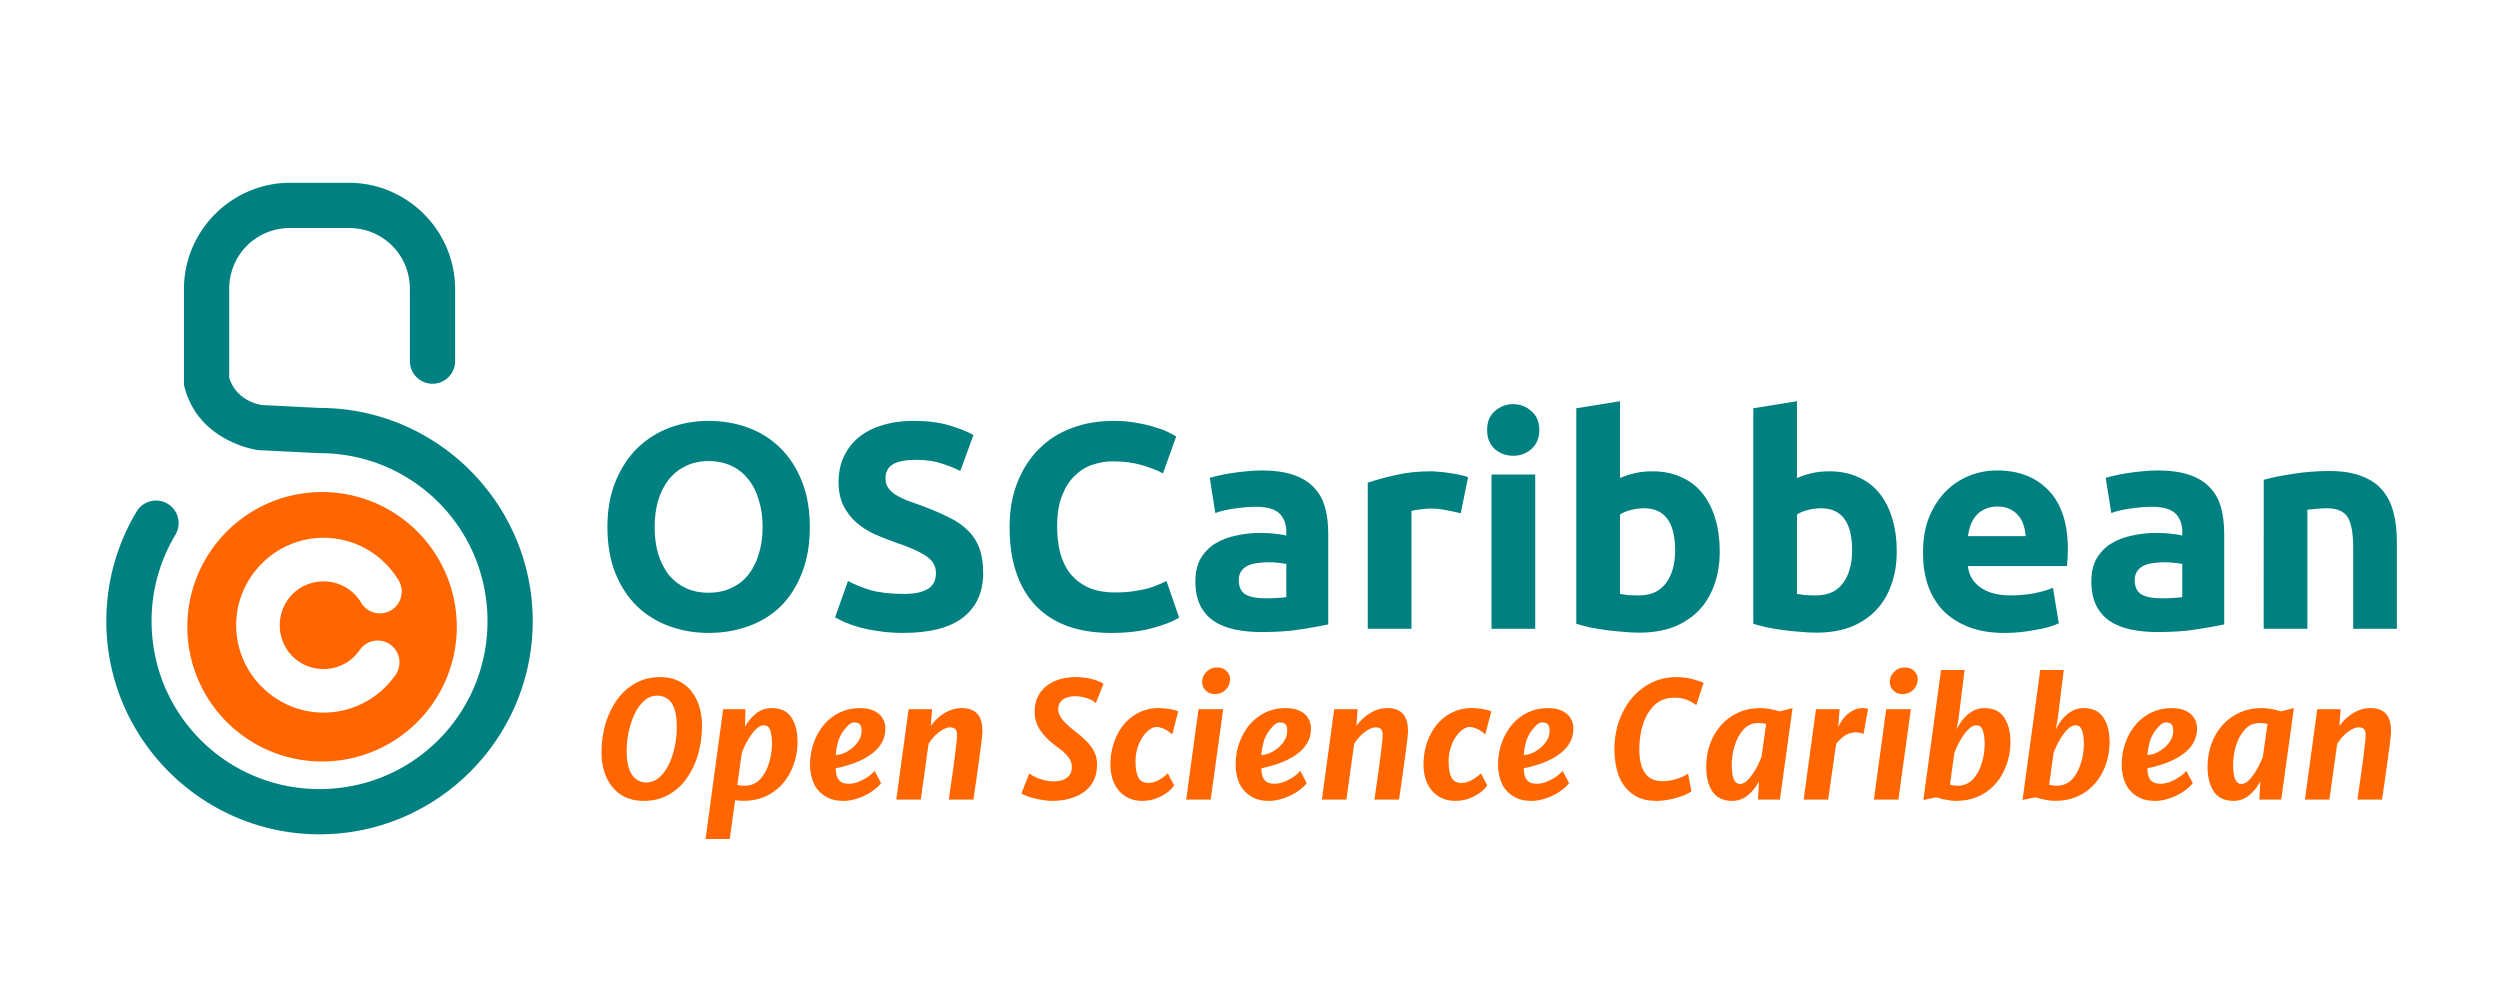
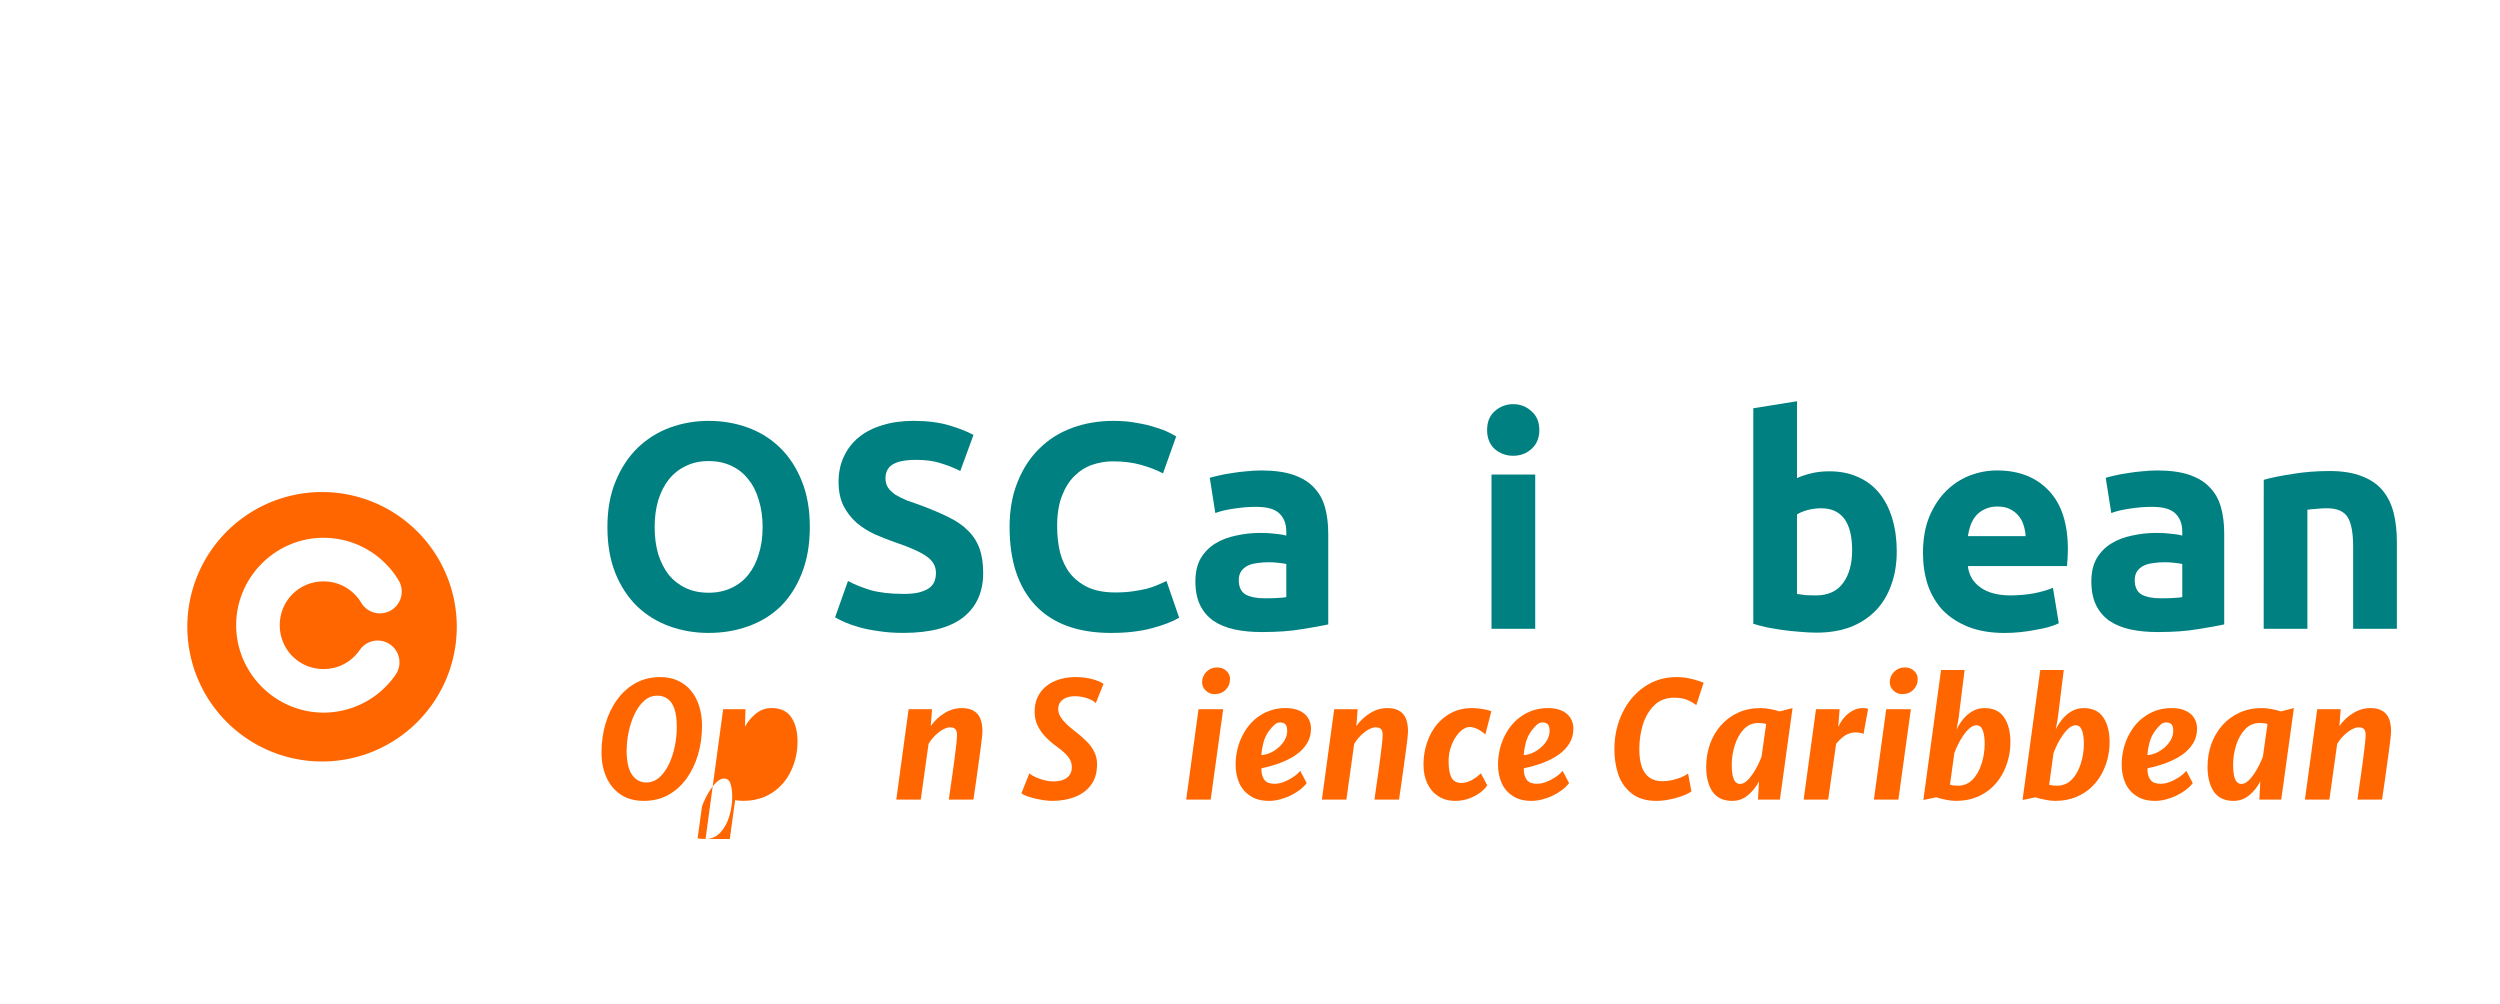
<svg xmlns="http://www.w3.org/2000/svg" xmlns:ns1="http://www.inkscape.org/namespaces/inkscape" xmlns:ns2="http://sodipodi.sourceforge.net/DTD/sodipodi-0.dtd" width="141.325mm" height="56.765mm" viewBox="0 0 141.325 56.765" id="svg14629" ns1:version="1.1 (c4e8f9e, 2021-05-24)" ns2:docname="LogoOSCaribbean_Web.svg">
  <defs id="defs14626" />
  <g ns1:label="Capa 1" ns1:groupmode="layer" id="layer1" transform="translate(-20.78,-89.455)">
    <g id="g304" transform="translate(1.262,0.054)">
      <g id="g30833">
        <g id="g15068" transform="matrix(0.736,0,0,0.736,8.261,62.194)">
          <path id="path1070" style="font-variation-settings:normal;fill:#ff6600;fill-opacity:1;fill-rule:evenodd;stroke:none;stroke-width:3.821;stroke-linecap:round;stroke-linejoin:round;stroke-miterlimit:4;stroke-dasharray:none;stroke-dashoffset:0;stroke-opacity:1;paint-order:stroke markers fill;stop-color:#000000" d="m 40.031,74.758 a 10.348,10.348 0 0 0 -10.348,10.348 10.348,10.348 0 0 0 10.348,10.348 10.348,10.348 0 0 0 10.348,-10.348 10.348,10.348 0 0 0 -10.348,-10.348 z m 0.118,3.516 c 2.436,0 4.59,1.31 5.763,3.269 a 1.674,1.674 0 0 1 -0.576,2.296 1.674,1.674 0 0 1 -2.296,-0.576 c -0.588,-0.982 -1.65,-1.641 -2.891,-1.641 -1.879,0 -3.366,1.487 -3.366,3.365 0,1.879 1.488,3.366 3.366,3.366 1.164,0 2.168,-0.578 2.776,-1.462 a 1.674,1.674 0 0 1 2.328,-0.431 1.674,1.674 0 0 1 0.429,2.328 c -1.21,1.758 -3.249,2.911 -5.533,2.911 -3.688,0 -6.714,-3.026 -6.714,-6.714 0,-3.688 3.026,-6.714 6.714,-6.714 z" />
-           <path style="color:#000000;fill:#008080;fill-rule:evenodd;stroke-width:0.656;stroke-linecap:round;paint-order:markers stroke fill" d="m 37.592,51.004 c -4.496,0 -8.169,3.673 -8.169,8.169 v 7.365 l 0.059,0.221 c 1.121,4.183 5.596,4.774 5.596,4.774 l 0.056,0.006 4.659,0.232 h 0.044 c 7.145,1e-5 12.901,5.755 12.901,12.901 0,7.145 -5.755,12.901 -12.901,12.901 -7.145,0 -12.901,-5.755 -12.901,-12.901 0,-2.432 0.667,-4.692 1.831,-6.629 a 1.737,1.737 0 0 0 -0.595,-2.383 1.737,1.737 0 0 0 -2.383,0.595 c -1.477,2.46 -2.327,5.347 -2.327,8.418 0,9.023 7.352,16.374 16.375,16.374 9.023,0 16.374,-7.351 16.374,-16.374 0,-9.023 -7.351,-16.375 -16.374,-16.375 l 0.086,0.003 -4.46,-0.222 c -0.023,-0.002 -1.962,-0.193 -2.565,-2.104 v -6.801 c 0,-2.632 2.063,-4.696 4.695,-4.696 h 4.488 c 2.632,0 4.696,2.064 4.696,4.696 v 5.53 a 1.737,1.737 0 0 0 1.737,1.737 1.737,1.737 0 0 0 1.737,-1.737 v -5.53 c 0,-4.496 -3.674,-8.169 -8.17,-8.169 z" id="path1072" />
        </g>
        <g aria-label="OSCaribbean" id="text1076" style="font-weight:bold;font-size:16.581px;line-height:0.9;font-family:Arial;-inkscape-font-specification:'Arial Bold';text-align:end;text-anchor:end;fill:#008080;stroke:#3771c8;stroke-width:0;stroke-linecap:round;paint-order:fill markers stroke;stroke-miterlimit:4;stroke-dasharray:none">
          <path d="m 56.526,119.195 q 0,0.846 0.199,1.525 0.216,0.68 0.597,1.177 0.398,0.481 0.962,0.746 0.564,0.265 1.293,0.265 0.713,0 1.277,-0.265 0.58,-0.265 0.962,-0.746 0.398,-0.497 0.597,-1.177 0.216,-0.68 0.216,-1.525 0,-0.846 -0.216,-1.525 -0.199,-0.696 -0.597,-1.177 -0.381,-0.497 -0.962,-0.763 -0.564,-0.265 -1.277,-0.265 -0.73,0 -1.293,0.282 -0.564,0.265 -0.962,0.763 -0.381,0.481 -0.597,1.177 -0.199,0.68 -0.199,1.509 z m 8.771,0 q 0,1.476 -0.448,2.603 -0.431,1.111 -1.194,1.874 -0.763,0.746 -1.824,1.127 -1.045,0.381 -2.255,0.381 -1.177,0 -2.222,-0.381 -1.045,-0.381 -1.824,-1.127 -0.779,-0.763 -1.227,-1.874 -0.448,-1.127 -0.448,-2.603 0,-1.476 0.464,-2.587 0.464,-1.127 1.244,-1.89 0.796,-0.763 1.824,-1.144 1.045,-0.381 2.189,-0.381 1.177,0 2.222,0.381 1.045,0.381 1.824,1.144 0.779,0.763 1.227,1.89 0.448,1.111 0.448,2.587 z" style="font-weight:bold;-inkscape-font-specification:'ubuntu Bold';stroke-width:0;stroke-miterlimit:4;stroke-dasharray:none" id="path30619" />
          <path d="m 70.571,122.976 q 0.547,0 0.895,-0.083 0.365,-0.1 0.58,-0.249 0.216,-0.166 0.298,-0.381 0.083,-0.216 0.083,-0.481 0,-0.564 -0.531,-0.929 -0.531,-0.381 -1.824,-0.812 -0.564,-0.199 -1.127,-0.448 -0.564,-0.265 -1.011,-0.647 -0.448,-0.398 -0.73,-0.945 -0.282,-0.564 -0.282,-1.36 0,-0.796 0.298,-1.426 0.298,-0.647 0.846,-1.094 0.547,-0.448 1.326,-0.68 0.779,-0.249 1.758,-0.249 1.161,0 2.006,0.249 0.846,0.249 1.393,0.547 l -0.746,2.039 q -0.481,-0.249 -1.078,-0.431 -0.58,-0.199 -1.409,-0.199 -0.929,0 -1.343,0.265 -0.398,0.249 -0.398,0.779 0,0.315 0.149,0.531 0.149,0.216 0.415,0.398 0.282,0.166 0.63,0.315 0.365,0.133 0.796,0.282 0.895,0.332 1.559,0.663 0.663,0.315 1.094,0.746 0.448,0.431 0.663,1.011 0.216,0.58 0.216,1.409 0,1.608 -1.127,2.504 -1.127,0.879 -3.399,0.879 -0.763,0 -1.376,-0.1 -0.613,-0.083 -1.094,-0.216 -0.464,-0.133 -0.812,-0.282 -0.332,-0.149 -0.564,-0.282 l 0.73,-2.056 q 0.514,0.282 1.26,0.514 0.763,0.216 1.857,0.216 z" style="font-weight:bold;-inkscape-font-specification:'ubuntu Bold';stroke-width:0;stroke-miterlimit:4;stroke-dasharray:none" id="path30621" />
          <path d="m 82.327,125.181 q -2.802,0 -4.278,-1.559 -1.459,-1.559 -1.459,-4.427 0,-1.426 0.448,-2.537 0.448,-1.127 1.227,-1.89 0.779,-0.779 1.857,-1.177 1.078,-0.398 2.338,-0.398 0.73,0 1.326,0.116 0.597,0.1 1.045,0.249 0.448,0.133 0.746,0.282 0.298,0.149 0.431,0.232 l -0.746,2.089 q -0.531,-0.282 -1.244,-0.481 -0.696,-0.199 -1.592,-0.199 -0.597,0 -1.177,0.199 -0.564,0.199 -1.011,0.647 -0.431,0.431 -0.696,1.127 -0.265,0.696 -0.265,1.691 0,0.796 0.166,1.492 0.182,0.68 0.564,1.177 0.398,0.497 1.028,0.796 0.63,0.282 1.525,0.282 0.564,0 1.011,-0.066 0.448,-0.066 0.796,-0.149 0.348,-0.1 0.613,-0.216 0.265,-0.116 0.481,-0.216 l 0.713,2.073 q -0.547,0.332 -1.542,0.597 -0.995,0.265 -2.305,0.265 z" style="font-weight:bold;-inkscape-font-specification:'ubuntu Bold';stroke-width:0;stroke-miterlimit:4;stroke-dasharray:none" id="path30623" />
          <path d="m 91.006,123.224 q 0.365,0 0.696,-0.017 0.332,-0.017 0.531,-0.05 v -1.874 q -0.149,-0.033 -0.448,-0.066 -0.298,-0.033 -0.547,-0.033 -0.348,0 -0.663,0.05 -0.298,0.033 -0.531,0.149 -0.232,0.116 -0.365,0.315 -0.133,0.199 -0.133,0.497 0,0.58 0.381,0.812 0.398,0.216 1.078,0.216 z m -0.199,-7.229 q 1.094,0 1.824,0.249 0.73,0.249 1.161,0.713 0.448,0.464 0.63,1.127 0.182,0.663 0.182,1.476 v 5.14 q -0.531,0.116 -1.476,0.265 -0.945,0.166 -2.288,0.166 -0.846,0 -1.542,-0.149 -0.68,-0.149 -1.177,-0.481 -0.497,-0.348 -0.763,-0.895 -0.265,-0.547 -0.265,-1.343 0,-0.763 0.298,-1.293 0.315,-0.531 0.829,-0.846 0.514,-0.315 1.177,-0.448 0.663,-0.149 1.376,-0.149 0.481,0 0.846,0.05 0.381,0.033 0.613,0.1 v -0.232 q 0,-0.63 -0.381,-1.011 -0.381,-0.381 -1.326,-0.381 -0.63,0 -1.244,0.1 -0.613,0.083 -1.061,0.249 l -0.315,-1.99 q 0.216,-0.066 0.531,-0.133 0.332,-0.083 0.713,-0.133 0.381,-0.066 0.796,-0.1 0.431,-0.05 0.862,-0.05 z" style="font-weight:bold;-inkscape-font-specification:'ubuntu Bold';stroke-width:0;stroke-miterlimit:4;stroke-dasharray:none" id="path30625" />
-           <path d="m 102.094,118.416 q -0.332,-0.083 -0.779,-0.166 -0.448,-0.1 -0.962,-0.1 -0.232,0 -0.564,0.05 -0.315,0.033 -0.481,0.083 v 6.665 h -2.471 v -8.257 q 0.663,-0.232 1.559,-0.431 0.912,-0.216 2.023,-0.216 0.199,0 0.481,0.033 0.282,0.017 0.564,0.066 0.282,0.033 0.564,0.1 0.282,0.05 0.481,0.133 z" style="font-weight:bold;-inkscape-font-specification:'ubuntu Bold';stroke-width:0;stroke-miterlimit:4;stroke-dasharray:none" id="path30627" />
          <path d="m 106.304,124.949 h -2.471 v -8.721 h 2.471 z m 0.232,-11.242 q 0,0.68 -0.448,1.078 -0.431,0.381 -1.028,0.381 -0.597,0 -1.045,-0.381 -0.431,-0.398 -0.431,-1.078 0,-0.68 0.431,-1.061 0.448,-0.398 1.045,-0.398 0.597,0 1.028,0.398 0.448,0.381 0.448,1.061 z" style="font-weight:bold;-inkscape-font-specification:'ubuntu Bold';stroke-width:0;stroke-miterlimit:4;stroke-dasharray:none" id="path30629" />
-           <path d="m 114.214,120.522 q 0,-2.388 -1.758,-2.388 -0.381,0 -0.763,0.1 -0.365,0.1 -0.597,0.249 v 4.493 q 0.182,0.033 0.464,0.066 0.282,0.017 0.613,0.017 1.011,0 1.525,-0.696 0.514,-0.696 0.514,-1.84 z m 2.52,0.066 q 0,1.045 -0.315,1.89 -0.298,0.846 -0.879,1.443 -0.58,0.597 -1.426,0.929 -0.846,0.315 -1.923,0.315 -0.448,0 -0.945,-0.05 -0.481,-0.033 -0.962,-0.1 -0.464,-0.066 -0.895,-0.149 -0.431,-0.1 -0.763,-0.199 v -12.187 l 2.471,-0.398 v 4.344 q 0.415,-0.182 0.862,-0.282 0.448,-0.1 0.962,-0.1 0.929,0 1.641,0.332 0.713,0.315 1.194,0.912 0.481,0.597 0.73,1.443 0.249,0.829 0.249,1.857 z" style="font-weight:bold;-inkscape-font-specification:'ubuntu Bold';stroke-width:0;stroke-miterlimit:4;stroke-dasharray:none" id="path30631" />
          <path d="m 124.22,120.522 q 0,-2.388 -1.758,-2.388 -0.381,0 -0.763,0.1 -0.365,0.1 -0.597,0.249 v 4.493 q 0.182,0.033 0.464,0.066 0.282,0.017 0.613,0.017 1.011,0 1.525,-0.696 0.514,-0.696 0.514,-1.84 z m 2.52,0.066 q 0,1.045 -0.315,1.89 -0.298,0.846 -0.879,1.443 -0.58,0.597 -1.426,0.929 -0.846,0.315 -1.923,0.315 -0.448,0 -0.945,-0.05 -0.481,-0.033 -0.962,-0.1 -0.464,-0.066 -0.895,-0.149 -0.431,-0.1 -0.763,-0.199 v -12.187 l 2.471,-0.398 v 4.344 q 0.415,-0.182 0.862,-0.282 0.448,-0.1 0.962,-0.1 0.929,0 1.641,0.332 0.713,0.315 1.194,0.912 0.481,0.597 0.73,1.443 0.249,0.829 0.249,1.857 z" style="font-weight:bold;-inkscape-font-specification:'ubuntu Bold';stroke-width:0;stroke-miterlimit:4;stroke-dasharray:none" id="path30633" />
          <path d="m 128.225,120.654 q 0,-1.161 0.348,-2.023 0.365,-0.879 0.945,-1.459 0.58,-0.58 1.326,-0.879 0.763,-0.298 1.559,-0.298 1.857,0 2.935,1.144 1.078,1.127 1.078,3.333 0,0.216 -0.017,0.481 -0.017,0.249 -0.033,0.448 h -5.604 q 0.083,0.763 0.713,1.21 0.63,0.448 1.691,0.448 0.68,0 1.326,-0.116 0.663,-0.133 1.078,-0.315 l 0.332,2.006 q -0.199,0.1 -0.531,0.199 -0.332,0.1 -0.746,0.166 -0.398,0.083 -0.862,0.133 -0.464,0.05 -0.929,0.05 -1.177,0 -2.056,-0.348 -0.862,-0.348 -1.443,-0.945 -0.564,-0.613 -0.846,-1.443 -0.265,-0.829 -0.265,-1.791 z m 5.803,-0.945 q -0.017,-0.315 -0.116,-0.613 -0.083,-0.298 -0.282,-0.531 -0.182,-0.232 -0.481,-0.381 -0.282,-0.149 -0.713,-0.149 -0.415,0 -0.713,0.149 -0.298,0.133 -0.497,0.365 -0.199,0.232 -0.315,0.547 -0.1,0.298 -0.149,0.613 z" style="font-weight:bold;-inkscape-font-specification:'ubuntu Bold';stroke-width:0;stroke-miterlimit:4;stroke-dasharray:none" id="path30635" />
          <path d="m 141.655,123.224 q 0.365,0 0.696,-0.017 0.332,-0.017 0.531,-0.05 v -1.874 q -0.149,-0.033 -0.448,-0.066 -0.298,-0.033 -0.547,-0.033 -0.348,0 -0.663,0.05 -0.298,0.033 -0.531,0.149 -0.232,0.116 -0.365,0.315 -0.133,0.199 -0.133,0.497 0,0.58 0.381,0.812 0.398,0.216 1.078,0.216 z m -0.199,-7.229 q 1.094,0 1.824,0.249 0.73,0.249 1.161,0.713 0.448,0.464 0.63,1.127 0.182,0.663 0.182,1.476 v 5.14 q -0.531,0.116 -1.476,0.265 -0.945,0.166 -2.288,0.166 -0.846,0 -1.542,-0.149 -0.68,-0.149 -1.177,-0.481 -0.497,-0.348 -0.763,-0.895 -0.265,-0.547 -0.265,-1.343 0,-0.763 0.298,-1.293 0.315,-0.531 0.829,-0.846 0.514,-0.315 1.177,-0.448 0.663,-0.149 1.376,-0.149 0.481,0 0.846,0.05 0.381,0.033 0.613,0.1 v -0.232 q 0,-0.63 -0.381,-1.011 -0.381,-0.381 -1.326,-0.381 -0.63,0 -1.244,0.1 -0.613,0.083 -1.061,0.249 l -0.315,-1.99 q 0.216,-0.066 0.531,-0.133 0.332,-0.083 0.713,-0.133 0.381,-0.066 0.796,-0.1 0.431,-0.05 0.862,-0.05 z" style="font-weight:bold;-inkscape-font-specification:'ubuntu Bold';stroke-width:0;stroke-miterlimit:4;stroke-dasharray:none" id="path30637" />
          <path d="m 147.487,116.526 q 0.63,-0.182 1.625,-0.332 0.995,-0.166 2.089,-0.166 1.111,0 1.84,0.298 0.746,0.282 1.177,0.812 0.431,0.531 0.613,1.26 0.182,0.73 0.182,1.625 v 4.924 h -2.471 v -4.626 q 0,-1.194 -0.315,-1.691 -0.315,-0.497 -1.177,-0.497 -0.265,0 -0.564,0.033 -0.298,0.017 -0.531,0.05 v 6.732 h -2.471 z" style="font-weight:bold;-inkscape-font-specification:'ubuntu Bold';stroke-width:0;stroke-miterlimit:4;stroke-dasharray:none" id="path30639" />
        </g>
        <g aria-label="Open Science Caribbean" id="text1080" style="font-weight:bold;font-size:9.172px;line-height:1.1;font-family:Arial;-inkscape-font-specification:'Arial Bold';text-align:end;text-anchor:end;fill:#ff6600;stroke:#3771c8;stroke-width:0;stroke-linecap:round;paint-order:fill markers stroke;stroke-miterlimit:4;stroke-dasharray:none">
          <path d="m 55.915,134.675 q -0.775,0 -1.312,-0.358 -0.532,-0.362 -0.807,-0.981 -0.275,-0.619 -0.275,-1.394 0,-0.858 0.225,-1.628 0.229,-0.77 0.66,-1.362 0.431,-0.596 1.046,-0.936 0.619,-0.339 1.39,-0.339 0.578,0 1.018,0.211 0.445,0.211 0.743,0.587 0.298,0.376 0.449,0.876 0.151,0.5 0.151,1.078 0,0.858 -0.225,1.628 -0.225,0.766 -0.651,1.357 -0.422,0.587 -1.032,0.926 -0.61,0.335 -1.38,0.335 z m 0.128,-1.041 q 0.427,0 0.752,-0.289 0.326,-0.294 0.546,-0.761 0.22,-0.472 0.33,-1.023 0.11,-0.555 0.105,-1.078 0,-0.637 -0.138,-1.023 -0.138,-0.39 -0.385,-0.559 -0.248,-0.174 -0.578,-0.174 -0.422,0 -0.748,0.294 -0.321,0.289 -0.546,0.766 -0.22,0.472 -0.33,1.018 -0.11,0.546 -0.11,1.059 0.009,0.917 0.312,1.344 0.307,0.427 0.789,0.427 z" style="font-style:italic;font-family:'Merriweather Sans';-inkscape-font-specification:'Merriweather Sans Bold Italic';stroke:none;stroke-width:0;stroke-miterlimit:4;stroke-dasharray:none" id="path30560" />
-           <path d="m 59.403,136.83 0.995,-7.338 h 1.261 l -0.028,0.986 q 0.248,-0.44 0.628,-0.743 0.381,-0.307 0.876,-0.307 0.766,0 1.114,0.523 0.353,0.518 0.353,1.385 0,0.835 -0.344,1.591 -0.229,0.514 -0.619,0.908 -0.39,0.394 -0.922,0.619 -0.532,0.22 -1.188,0.22 -0.206,0 -0.454,-0.041 l -0.303,2.197 z m 2.247,-3.013 q 0.482,0 0.83,-0.358 0.335,-0.353 0.504,-0.903 0.174,-0.555 0.174,-1.124 0,-0.436 -0.096,-0.734 -0.092,-0.298 -0.371,-0.298 -0.183,0 -0.376,0.165 -0.188,0.161 -0.358,0.413 -0.17,0.248 -0.303,0.514 -0.128,0.266 -0.202,0.472 l -0.252,1.812 q 0.096,0.018 0.206,0.032 0.11,0.009 0.243,0.009 z" style="font-style:italic;font-family:'Merriweather Sans';-inkscape-font-specification:'Merriweather Sans Bold Italic';stroke:none;stroke-width:0;stroke-miterlimit:4;stroke-dasharray:none" id="path30562" />
-           <path d="m 67.197,134.675 q -0.651,0 -1.064,-0.284 -0.431,-0.284 -0.628,-0.743 -0.197,-0.463 -0.197,-1.014 0.005,-0.899 0.381,-1.642 0.371,-0.738 1.009,-1.151 0.642,-0.413 1.435,-0.413 0.482,0 0.798,0.156 0.321,0.151 0.477,0.413 0.161,0.261 0.161,0.592 0,0.468 -0.225,0.835 -0.225,0.367 -0.615,0.642 -0.39,0.271 -0.899,0.463 -0.504,0.188 -1.064,0.303 0,0.032 0,0.069 0,0.032 0,0.064 0.023,0.349 0.188,0.546 0.17,0.197 0.55,0.197 0.248,0 0.523,-0.101 0.275,-0.105 0.523,-0.271 0.252,-0.17 0.413,-0.358 l 0.362,0.693 q -0.147,0.197 -0.39,0.381 -0.238,0.183 -0.532,0.326 -0.294,0.138 -0.61,0.22 -0.312,0.078 -0.596,0.078 z m -0.436,-2.591 q 0.248,-0.009 0.504,-0.124 0.257,-0.119 0.472,-0.307 0.22,-0.193 0.353,-0.431 0.133,-0.243 0.133,-0.504 0,-0.257 -0.096,-0.367 -0.096,-0.11 -0.307,-0.11 -0.174,0 -0.316,0.128 -0.142,0.128 -0.294,0.33 -0.234,0.307 -0.335,0.697 -0.096,0.39 -0.115,0.688 z" style="font-style:italic;font-family:'Merriweather Sans';-inkscape-font-specification:'Merriweather Sans Bold Italic';stroke:none;stroke-width:0;stroke-miterlimit:4;stroke-dasharray:none" id="path30564" />
+           <path d="m 59.403,136.83 0.995,-7.338 h 1.261 l -0.028,0.986 q 0.248,-0.44 0.628,-0.743 0.381,-0.307 0.876,-0.307 0.766,0 1.114,0.523 0.353,0.518 0.353,1.385 0,0.835 -0.344,1.591 -0.229,0.514 -0.619,0.908 -0.39,0.394 -0.922,0.619 -0.532,0.22 -1.188,0.22 -0.206,0 -0.454,-0.041 l -0.303,2.197 z q 0.482,0 0.83,-0.358 0.335,-0.353 0.504,-0.903 0.174,-0.555 0.174,-1.124 0,-0.436 -0.096,-0.734 -0.092,-0.298 -0.371,-0.298 -0.183,0 -0.376,0.165 -0.188,0.161 -0.358,0.413 -0.17,0.248 -0.303,0.514 -0.128,0.266 -0.202,0.472 l -0.252,1.812 q 0.096,0.018 0.206,0.032 0.11,0.009 0.243,0.009 z" style="font-style:italic;font-family:'Merriweather Sans';-inkscape-font-specification:'Merriweather Sans Bold Italic';stroke:none;stroke-width:0;stroke-miterlimit:4;stroke-dasharray:none" id="path30562" />
          <path d="m 70.185,134.602 0.697,-5.109 h 1.325 l -0.073,0.949 q 0.339,-0.468 0.793,-0.738 0.454,-0.275 0.963,-0.275 0.573,0 0.867,0.312 0.298,0.307 0.298,1.023 0,0.101 -0.028,0.349 -0.023,0.243 -0.069,0.56 -0.041,0.316 -0.087,0.637 -0.014,0.096 -0.041,0.307 -0.028,0.211 -0.069,0.486 -0.037,0.271 -0.078,0.56 -0.041,0.284 -0.078,0.532 -0.037,0.248 -0.06,0.408 h -1.39 q 0.05,-0.349 0.101,-0.715 0.055,-0.371 0.11,-0.766 0.055,-0.394 0.11,-0.807 0.064,-0.5 0.101,-0.826 0.037,-0.33 0.041,-0.509 0.005,-0.261 -0.092,-0.362 -0.096,-0.101 -0.307,-0.101 -0.138,0 -0.307,0.078 -0.165,0.073 -0.33,0.206 -0.165,0.128 -0.316,0.298 -0.147,0.165 -0.257,0.353 l -0.44,3.151 z" style="font-style:italic;font-family:'Merriweather Sans';-inkscape-font-specification:'Merriweather Sans Bold Italic';stroke:none;stroke-width:0;stroke-miterlimit:4;stroke-dasharray:none" id="path30566" />
          <path d="m 78.992,134.675 q -0.197,0 -0.454,-0.037 -0.257,-0.037 -0.514,-0.096 -0.257,-0.064 -0.463,-0.138 -0.206,-0.078 -0.303,-0.156 l 0.449,-1.124 q 0.133,0.11 0.362,0.216 0.234,0.105 0.495,0.17 0.266,0.064 0.482,0.064 0.349,0 0.582,-0.092 0.238,-0.096 0.358,-0.275 0.124,-0.183 0.124,-0.445 0,-0.326 -0.22,-0.592 -0.216,-0.266 -0.66,-0.582 -0.362,-0.266 -0.637,-0.56 -0.275,-0.298 -0.431,-0.637 -0.156,-0.344 -0.156,-0.743 0,-0.637 0.303,-1.073 0.303,-0.44 0.826,-0.67 0.523,-0.229 1.174,-0.229 0.541,0 0.963,0.119 0.427,0.115 0.628,0.266 l -0.436,1.087 q -0.165,-0.17 -0.504,-0.28 -0.339,-0.11 -0.665,-0.11 -0.289,0 -0.504,0.087 -0.211,0.083 -0.33,0.243 -0.119,0.156 -0.124,0.385 0,0.22 0.124,0.436 0.128,0.211 0.335,0.413 0.211,0.202 0.454,0.39 0.385,0.289 0.674,0.578 0.294,0.289 0.449,0.61 0.161,0.321 0.161,0.706 0,0.706 -0.339,1.165 -0.335,0.454 -0.908,0.679 -0.573,0.225 -1.293,0.225 z" style="font-style:italic;font-family:'Merriweather Sans';-inkscape-font-specification:'Merriweather Sans Bold Italic';stroke:none;stroke-width:0;stroke-miterlimit:4;stroke-dasharray:none" id="path30568" />
-           <path d="m 84.098,134.675 q -0.56,0 -0.968,-0.261 -0.404,-0.261 -0.624,-0.72 -0.216,-0.463 -0.216,-1.064 0,-0.871 0.344,-1.61 0.339,-0.734 0.958,-1.16 0.624,-0.431 1.426,-0.431 0.179,0 0.39,0.023 0.211,0.023 0.404,0.064 0.193,0.041 0.312,0.096 l -0.339,1.307 q -0.096,-0.092 -0.243,-0.188 -0.142,-0.101 -0.312,-0.165 -0.165,-0.069 -0.321,-0.069 -0.156,0 -0.321,0.092 -0.161,0.087 -0.298,0.243 -0.252,0.271 -0.417,0.697 -0.165,0.427 -0.165,0.899 0,0.615 0.161,0.926 0.161,0.307 0.573,0.307 0.275,0 0.573,-0.161 0.303,-0.161 0.518,-0.385 l 0.362,0.683 q -0.142,0.216 -0.413,0.417 -0.266,0.197 -0.628,0.33 -0.358,0.128 -0.757,0.128 z" style="font-style:italic;font-family:'Merriweather Sans';-inkscape-font-specification:'Merriweather Sans Bold Italic';stroke:none;stroke-width:0;stroke-miterlimit:4;stroke-dasharray:none" id="path30570" />
          <path d="m 86.574,134.602 0.697,-5.109 h 1.394 l -0.706,5.109 z m 1.587,-5.962 q -0.266,0 -0.477,-0.197 -0.211,-0.202 -0.211,-0.472 0,-0.344 0.243,-0.592 0.248,-0.248 0.615,-0.248 0.307,0 0.514,0.193 0.206,0.188 0.206,0.463 0,0.362 -0.248,0.61 -0.243,0.243 -0.642,0.243 z" style="font-style:italic;font-family:'Merriweather Sans';-inkscape-font-specification:'Merriweather Sans Bold Italic';stroke:none;stroke-width:0;stroke-miterlimit:4;stroke-dasharray:none" id="path30572" />
          <path d="m 91.257,134.675 q -0.651,0 -1.064,-0.284 -0.431,-0.284 -0.628,-0.743 -0.197,-0.463 -0.197,-1.014 0.005,-0.899 0.381,-1.642 0.371,-0.738 1.009,-1.151 0.642,-0.413 1.435,-0.413 0.482,0 0.798,0.156 0.321,0.151 0.477,0.413 0.161,0.261 0.161,0.592 0,0.468 -0.225,0.835 -0.225,0.367 -0.615,0.642 -0.39,0.271 -0.899,0.463 -0.504,0.188 -1.064,0.303 0,0.032 0,0.069 0,0.032 0,0.064 0.023,0.349 0.188,0.546 0.17,0.197 0.55,0.197 0.248,0 0.523,-0.101 0.275,-0.105 0.523,-0.271 0.252,-0.17 0.413,-0.358 l 0.362,0.693 q -0.147,0.197 -0.39,0.381 -0.238,0.183 -0.532,0.326 -0.294,0.138 -0.61,0.22 -0.312,0.078 -0.596,0.078 z m -0.436,-2.591 q 0.248,-0.009 0.504,-0.124 0.257,-0.119 0.472,-0.307 0.22,-0.193 0.353,-0.431 0.133,-0.243 0.133,-0.504 0,-0.257 -0.096,-0.367 -0.096,-0.11 -0.307,-0.11 -0.174,0 -0.316,0.128 -0.142,0.128 -0.294,0.33 -0.234,0.307 -0.335,0.697 -0.096,0.39 -0.115,0.688 z" style="font-style:italic;font-family:'Merriweather Sans';-inkscape-font-specification:'Merriweather Sans Bold Italic';stroke:none;stroke-width:0;stroke-miterlimit:4;stroke-dasharray:none" id="path30574" />
          <path d="m 94.244,134.602 0.697,-5.109 h 1.325 l -0.073,0.949 q 0.339,-0.468 0.793,-0.738 0.454,-0.275 0.963,-0.275 0.573,0 0.867,0.312 0.298,0.307 0.298,1.023 0,0.101 -0.028,0.349 -0.023,0.243 -0.069,0.56 -0.041,0.316 -0.087,0.637 -0.014,0.096 -0.041,0.307 -0.028,0.211 -0.069,0.486 -0.037,0.271 -0.078,0.56 -0.041,0.284 -0.078,0.532 -0.037,0.248 -0.06,0.408 H 97.216 q 0.05,-0.349 0.101,-0.715 0.055,-0.371 0.11,-0.766 0.055,-0.394 0.11,-0.807 0.064,-0.5 0.101,-0.826 0.037,-0.33 0.041,-0.509 0.005,-0.261 -0.092,-0.362 -0.096,-0.101 -0.307,-0.101 -0.138,0 -0.307,0.078 -0.165,0.073 -0.33,0.206 -0.165,0.128 -0.316,0.298 -0.147,0.165 -0.257,0.353 l -0.44,3.151 z" style="font-style:italic;font-family:'Merriweather Sans';-inkscape-font-specification:'Merriweather Sans Bold Italic';stroke:none;stroke-width:0;stroke-miterlimit:4;stroke-dasharray:none" id="path30576" />
          <path d="m 101.797,134.675 q -0.559,0 -0.968,-0.261 -0.404,-0.261 -0.624,-0.72 -0.216,-0.463 -0.216,-1.064 0,-0.871 0.344,-1.61 0.339,-0.734 0.958,-1.16 0.624,-0.431 1.426,-0.431 0.179,0 0.39,0.023 0.211,0.023 0.404,0.064 0.193,0.041 0.312,0.096 l -0.339,1.307 q -0.096,-0.092 -0.243,-0.188 -0.142,-0.101 -0.312,-0.165 -0.165,-0.069 -0.321,-0.069 -0.156,0 -0.321,0.092 -0.161,0.087 -0.298,0.243 -0.252,0.271 -0.417,0.697 -0.165,0.427 -0.165,0.899 0,0.615 0.161,0.926 0.161,0.307 0.573,0.307 0.275,0 0.573,-0.161 0.303,-0.161 0.518,-0.385 l 0.362,0.683 q -0.142,0.216 -0.413,0.417 -0.266,0.197 -0.628,0.33 -0.358,0.128 -0.757,0.128 z" style="font-style:italic;font-family:'Merriweather Sans';-inkscape-font-specification:'Merriweather Sans Bold Italic';stroke:none;stroke-width:0;stroke-miterlimit:4;stroke-dasharray:none" id="path30578" />
          <path d="m 106.09,134.675 q -0.651,0 -1.064,-0.284 -0.431,-0.284 -0.628,-0.743 -0.197,-0.463 -0.197,-1.014 0.005,-0.899 0.381,-1.642 0.371,-0.738 1.009,-1.151 0.642,-0.413 1.435,-0.413 0.482,0 0.798,0.156 0.321,0.151 0.477,0.413 0.161,0.261 0.161,0.592 0,0.468 -0.225,0.835 -0.225,0.367 -0.615,0.642 -0.39,0.271 -0.899,0.463 -0.504,0.188 -1.064,0.303 0,0.032 0,0.069 0,0.032 0,0.064 0.023,0.349 0.188,0.546 0.17,0.197 0.55,0.197 0.248,0 0.523,-0.101 0.275,-0.105 0.523,-0.271 0.252,-0.17 0.413,-0.358 l 0.362,0.693 q -0.147,0.197 -0.39,0.381 -0.238,0.183 -0.532,0.326 -0.294,0.138 -0.61,0.22 -0.312,0.078 -0.596,0.078 z m -0.436,-2.591 q 0.248,-0.009 0.504,-0.124 0.257,-0.119 0.472,-0.307 0.22,-0.193 0.353,-0.431 0.133,-0.243 0.133,-0.504 0,-0.257 -0.096,-0.367 -0.096,-0.11 -0.307,-0.11 -0.174,0 -0.316,0.128 -0.142,0.128 -0.294,0.33 -0.234,0.307 -0.335,0.697 -0.096,0.39 -0.115,0.688 z" style="font-style:italic;font-family:'Merriweather Sans';-inkscape-font-specification:'Merriweather Sans Bold Italic';stroke:none;stroke-width:0;stroke-miterlimit:4;stroke-dasharray:none" id="path30580" />
          <path d="m 113.156,134.675 q -0.862,0 -1.39,-0.413 -0.532,-0.413 -0.761,-1.064 -0.225,-0.656 -0.225,-1.431 0,-1.133 0.454,-2.068 0.454,-0.94 1.252,-1.481 0.798,-0.541 1.798,-0.541 0.238,0 0.463,0.028 0.229,0.028 0.486,0.096 0.257,0.069 0.592,0.193 l -0.417,1.27 q -0.211,-0.17 -0.504,-0.294 -0.294,-0.128 -0.748,-0.128 -0.683,0 -1.119,0.427 -0.44,0.431 -0.647,1.091 -0.202,0.656 -0.202,1.39 0,0.573 0.133,0.977 0.138,0.404 0.427,0.619 0.289,0.216 0.752,0.216 0.275,0 0.56,-0.064 0.284,-0.069 0.518,-0.165 0.234,-0.101 0.367,-0.202 l 0.188,1.004 q -0.105,0.087 -0.321,0.183 -0.211,0.092 -0.491,0.174 -0.275,0.083 -0.578,0.133 -0.303,0.051 -0.587,0.051 z" style="font-style:italic;font-family:'Merriweather Sans';-inkscape-font-specification:'Merriweather Sans Bold Italic';stroke:none;stroke-width:0;stroke-miterlimit:4;stroke-dasharray:none" id="path30582" />
          <path d="m 117.442,134.675 q -0.761,0 -1.119,-0.527 -0.353,-0.527 -0.353,-1.394 0,-0.697 0.216,-1.298 0.22,-0.605 0.624,-1.059 0.408,-0.459 0.968,-0.711 0.564,-0.257 1.257,-0.257 0.257,0 0.55,0.055 0.298,0.055 0.537,0.133 l 0.729,-0.188 -0.715,5.173 h -1.238 l 0.055,-1.032 q -0.238,0.463 -0.624,0.784 -0.385,0.321 -0.885,0.321 z m 0.44,-0.959 q 0.188,0 0.367,-0.156 0.179,-0.156 0.339,-0.394 0.165,-0.238 0.294,-0.5 0.133,-0.266 0.216,-0.486 l 0.261,-1.853 q -0.183,-0.055 -0.445,-0.055 -0.486,0 -0.821,0.353 -0.335,0.358 -0.509,0.908 -0.17,0.546 -0.17,1.124 0,0.312 0.046,0.555 0.046,0.238 0.147,0.371 0.105,0.133 0.275,0.133 z" style="font-style:italic;font-family:'Merriweather Sans';-inkscape-font-specification:'Merriweather Sans Bold Italic';stroke:none;stroke-width:0;stroke-miterlimit:4;stroke-dasharray:none" id="path30584" />
          <path d="m 121.479,134.602 0.697,-5.109 h 1.335 l -0.078,1.018 q 0.11,-0.271 0.312,-0.518 0.202,-0.248 0.477,-0.404 0.275,-0.161 0.596,-0.161 0.238,0 0.303,0.055 l -0.261,1.422 q -0.041,-0.051 -0.17,-0.073 -0.128,-0.028 -0.266,-0.028 -0.225,0 -0.422,0.083 -0.193,0.078 -0.362,0.225 -0.17,0.142 -0.326,0.335 l -0.449,3.155 z" style="font-style:italic;font-family:'Merriweather Sans';-inkscape-font-specification:'Merriweather Sans Bold Italic';stroke:none;stroke-width:0;stroke-miterlimit:4;stroke-dasharray:none" id="path30586" />
          <path d="m 125.449,134.602 0.697,-5.109 h 1.394 l -0.706,5.109 z m 1.587,-5.962 q -0.266,0 -0.477,-0.197 -0.211,-0.202 -0.211,-0.472 0,-0.344 0.243,-0.592 0.248,-0.248 0.615,-0.248 0.307,0 0.514,0.193 0.206,0.188 0.206,0.463 0,0.362 -0.248,0.61 -0.243,0.243 -0.642,0.243 z" style="font-style:italic;font-family:'Merriweather Sans';-inkscape-font-specification:'Merriweather Sans Bold Italic';stroke:none;stroke-width:0;stroke-miterlimit:4;stroke-dasharray:none" id="path30588" />
          <path d="m 130.085,134.675 q -0.252,0 -0.564,-0.064 -0.312,-0.06 -0.541,-0.138 l -0.734,0.151 1,-7.347 h 1.33 l -0.339,2.729 -0.115,0.633 q 0.161,-0.33 0.39,-0.605 0.234,-0.275 0.532,-0.44 0.298,-0.165 0.651,-0.165 0.766,0 1.119,0.532 0.353,0.527 0.353,1.394 0,0.83 -0.344,1.587 -0.234,0.509 -0.624,0.903 -0.39,0.39 -0.922,0.61 -0.527,0.22 -1.192,0.22 z m 0.119,-0.858 q 0.482,0 0.83,-0.349 0.335,-0.353 0.504,-0.899 0.174,-0.55 0.174,-1.114 0,-0.495 -0.11,-0.775 -0.105,-0.28 -0.353,-0.28 -0.193,0 -0.385,0.165 -0.193,0.165 -0.362,0.417 -0.17,0.248 -0.303,0.518 -0.128,0.266 -0.202,0.468 l -0.248,1.798 q 0.183,0.05 0.454,0.05 z" style="font-style:italic;font-family:'Merriweather Sans';-inkscape-font-specification:'Merriweather Sans Bold Italic';stroke:none;stroke-width:0;stroke-miterlimit:4;stroke-dasharray:none" id="path30590" />
          <path d="m 135.692,134.675 q -0.252,0 -0.564,-0.064 -0.312,-0.06 -0.541,-0.138 l -0.734,0.151 1,-7.347 h 1.33 l -0.339,2.729 -0.115,0.633 q 0.161,-0.33 0.39,-0.605 0.234,-0.275 0.532,-0.44 0.298,-0.165 0.651,-0.165 0.766,0 1.119,0.532 0.353,0.527 0.353,1.394 0,0.83 -0.344,1.587 -0.234,0.509 -0.624,0.903 -0.39,0.39 -0.922,0.61 -0.527,0.22 -1.192,0.22 z m 0.119,-0.858 q 0.482,0 0.83,-0.349 0.335,-0.353 0.504,-0.899 0.174,-0.55 0.174,-1.114 0,-0.495 -0.11,-0.775 -0.105,-0.28 -0.353,-0.28 -0.193,0 -0.385,0.165 -0.193,0.165 -0.362,0.417 -0.17,0.248 -0.303,0.518 -0.128,0.266 -0.202,0.468 l -0.248,1.798 q 0.183,0.05 0.454,0.05 z" style="font-style:italic;font-family:'Merriweather Sans';-inkscape-font-specification:'Merriweather Sans Bold Italic';stroke:none;stroke-width:0;stroke-miterlimit:4;stroke-dasharray:none" id="path30592" />
          <path d="m 141.346,134.675 q -0.651,0 -1.064,-0.284 -0.431,-0.284 -0.628,-0.743 -0.197,-0.463 -0.197,-1.014 0.005,-0.899 0.381,-1.642 0.371,-0.738 1.009,-1.151 0.642,-0.413 1.435,-0.413 0.482,0 0.798,0.156 0.321,0.151 0.477,0.413 0.161,0.261 0.161,0.592 0,0.468 -0.225,0.835 -0.225,0.367 -0.615,0.642 -0.39,0.271 -0.899,0.463 -0.504,0.188 -1.064,0.303 0,0.032 0,0.069 0,0.032 0,0.064 0.023,0.349 0.188,0.546 0.17,0.197 0.55,0.197 0.248,0 0.523,-0.101 0.275,-0.105 0.523,-0.271 0.252,-0.17 0.413,-0.358 l 0.362,0.693 q -0.147,0.197 -0.39,0.381 -0.238,0.183 -0.532,0.326 -0.294,0.138 -0.61,0.22 -0.312,0.078 -0.596,0.078 z m -0.436,-2.591 q 0.248,-0.009 0.504,-0.124 0.257,-0.119 0.472,-0.307 0.22,-0.193 0.353,-0.431 0.133,-0.243 0.133,-0.504 0,-0.257 -0.096,-0.367 -0.096,-0.11 -0.307,-0.11 -0.174,0 -0.316,0.128 -0.142,0.128 -0.294,0.33 -0.234,0.307 -0.335,0.697 -0.096,0.39 -0.115,0.688 z" style="font-style:italic;font-family:'Merriweather Sans';-inkscape-font-specification:'Merriweather Sans Bold Italic';stroke:none;stroke-width:0;stroke-miterlimit:4;stroke-dasharray:none" id="path30594" />
          <path d="m 145.783,134.675 q -0.761,0 -1.119,-0.527 -0.353,-0.527 -0.353,-1.394 0,-0.697 0.216,-1.298 0.22,-0.605 0.624,-1.059 0.408,-0.459 0.968,-0.711 0.564,-0.257 1.257,-0.257 0.257,0 0.55,0.055 0.298,0.055 0.537,0.133 l 0.729,-0.188 -0.715,5.173 h -1.238 l 0.055,-1.032 q -0.238,0.463 -0.624,0.784 -0.385,0.321 -0.885,0.321 z m 0.44,-0.959 q 0.188,0 0.367,-0.156 0.179,-0.156 0.339,-0.394 0.165,-0.238 0.294,-0.5 0.133,-0.266 0.216,-0.486 l 0.261,-1.853 q -0.183,-0.055 -0.445,-0.055 -0.486,0 -0.821,0.353 -0.335,0.358 -0.509,0.908 -0.17,0.546 -0.17,1.124 0,0.312 0.046,0.555 0.046,0.238 0.147,0.371 0.105,0.133 0.275,0.133 z" style="font-style:italic;font-family:'Merriweather Sans';-inkscape-font-specification:'Merriweather Sans Bold Italic';stroke:none;stroke-width:0;stroke-miterlimit:4;stroke-dasharray:none" id="path30596" />
          <path d="m 149.815,134.602 0.697,-5.109 h 1.325 l -0.073,0.949 q 0.339,-0.468 0.793,-0.738 0.454,-0.275 0.963,-0.275 0.573,0 0.867,0.312 0.298,0.307 0.298,1.023 0,0.101 -0.028,0.349 -0.023,0.243 -0.069,0.56 -0.041,0.316 -0.087,0.637 -0.014,0.096 -0.041,0.307 -0.028,0.211 -0.069,0.486 -0.037,0.271 -0.078,0.56 -0.041,0.284 -0.078,0.532 -0.037,0.248 -0.06,0.408 h -1.39 q 0.051,-0.349 0.101,-0.715 0.055,-0.371 0.11,-0.766 0.055,-0.394 0.11,-0.807 0.064,-0.5 0.101,-0.826 0.037,-0.33 0.041,-0.509 0.005,-0.261 -0.092,-0.362 -0.096,-0.101 -0.307,-0.101 -0.138,0 -0.307,0.078 -0.165,0.073 -0.33,0.206 -0.165,0.128 -0.316,0.298 -0.147,0.165 -0.257,0.353 l -0.44,3.151 z" style="font-style:italic;font-family:'Merriweather Sans';-inkscape-font-specification:'Merriweather Sans Bold Italic';stroke:none;stroke-width:0;stroke-miterlimit:4;stroke-dasharray:none" id="path30598" />
        </g>
      </g>
    </g>
  </g>
</svg>